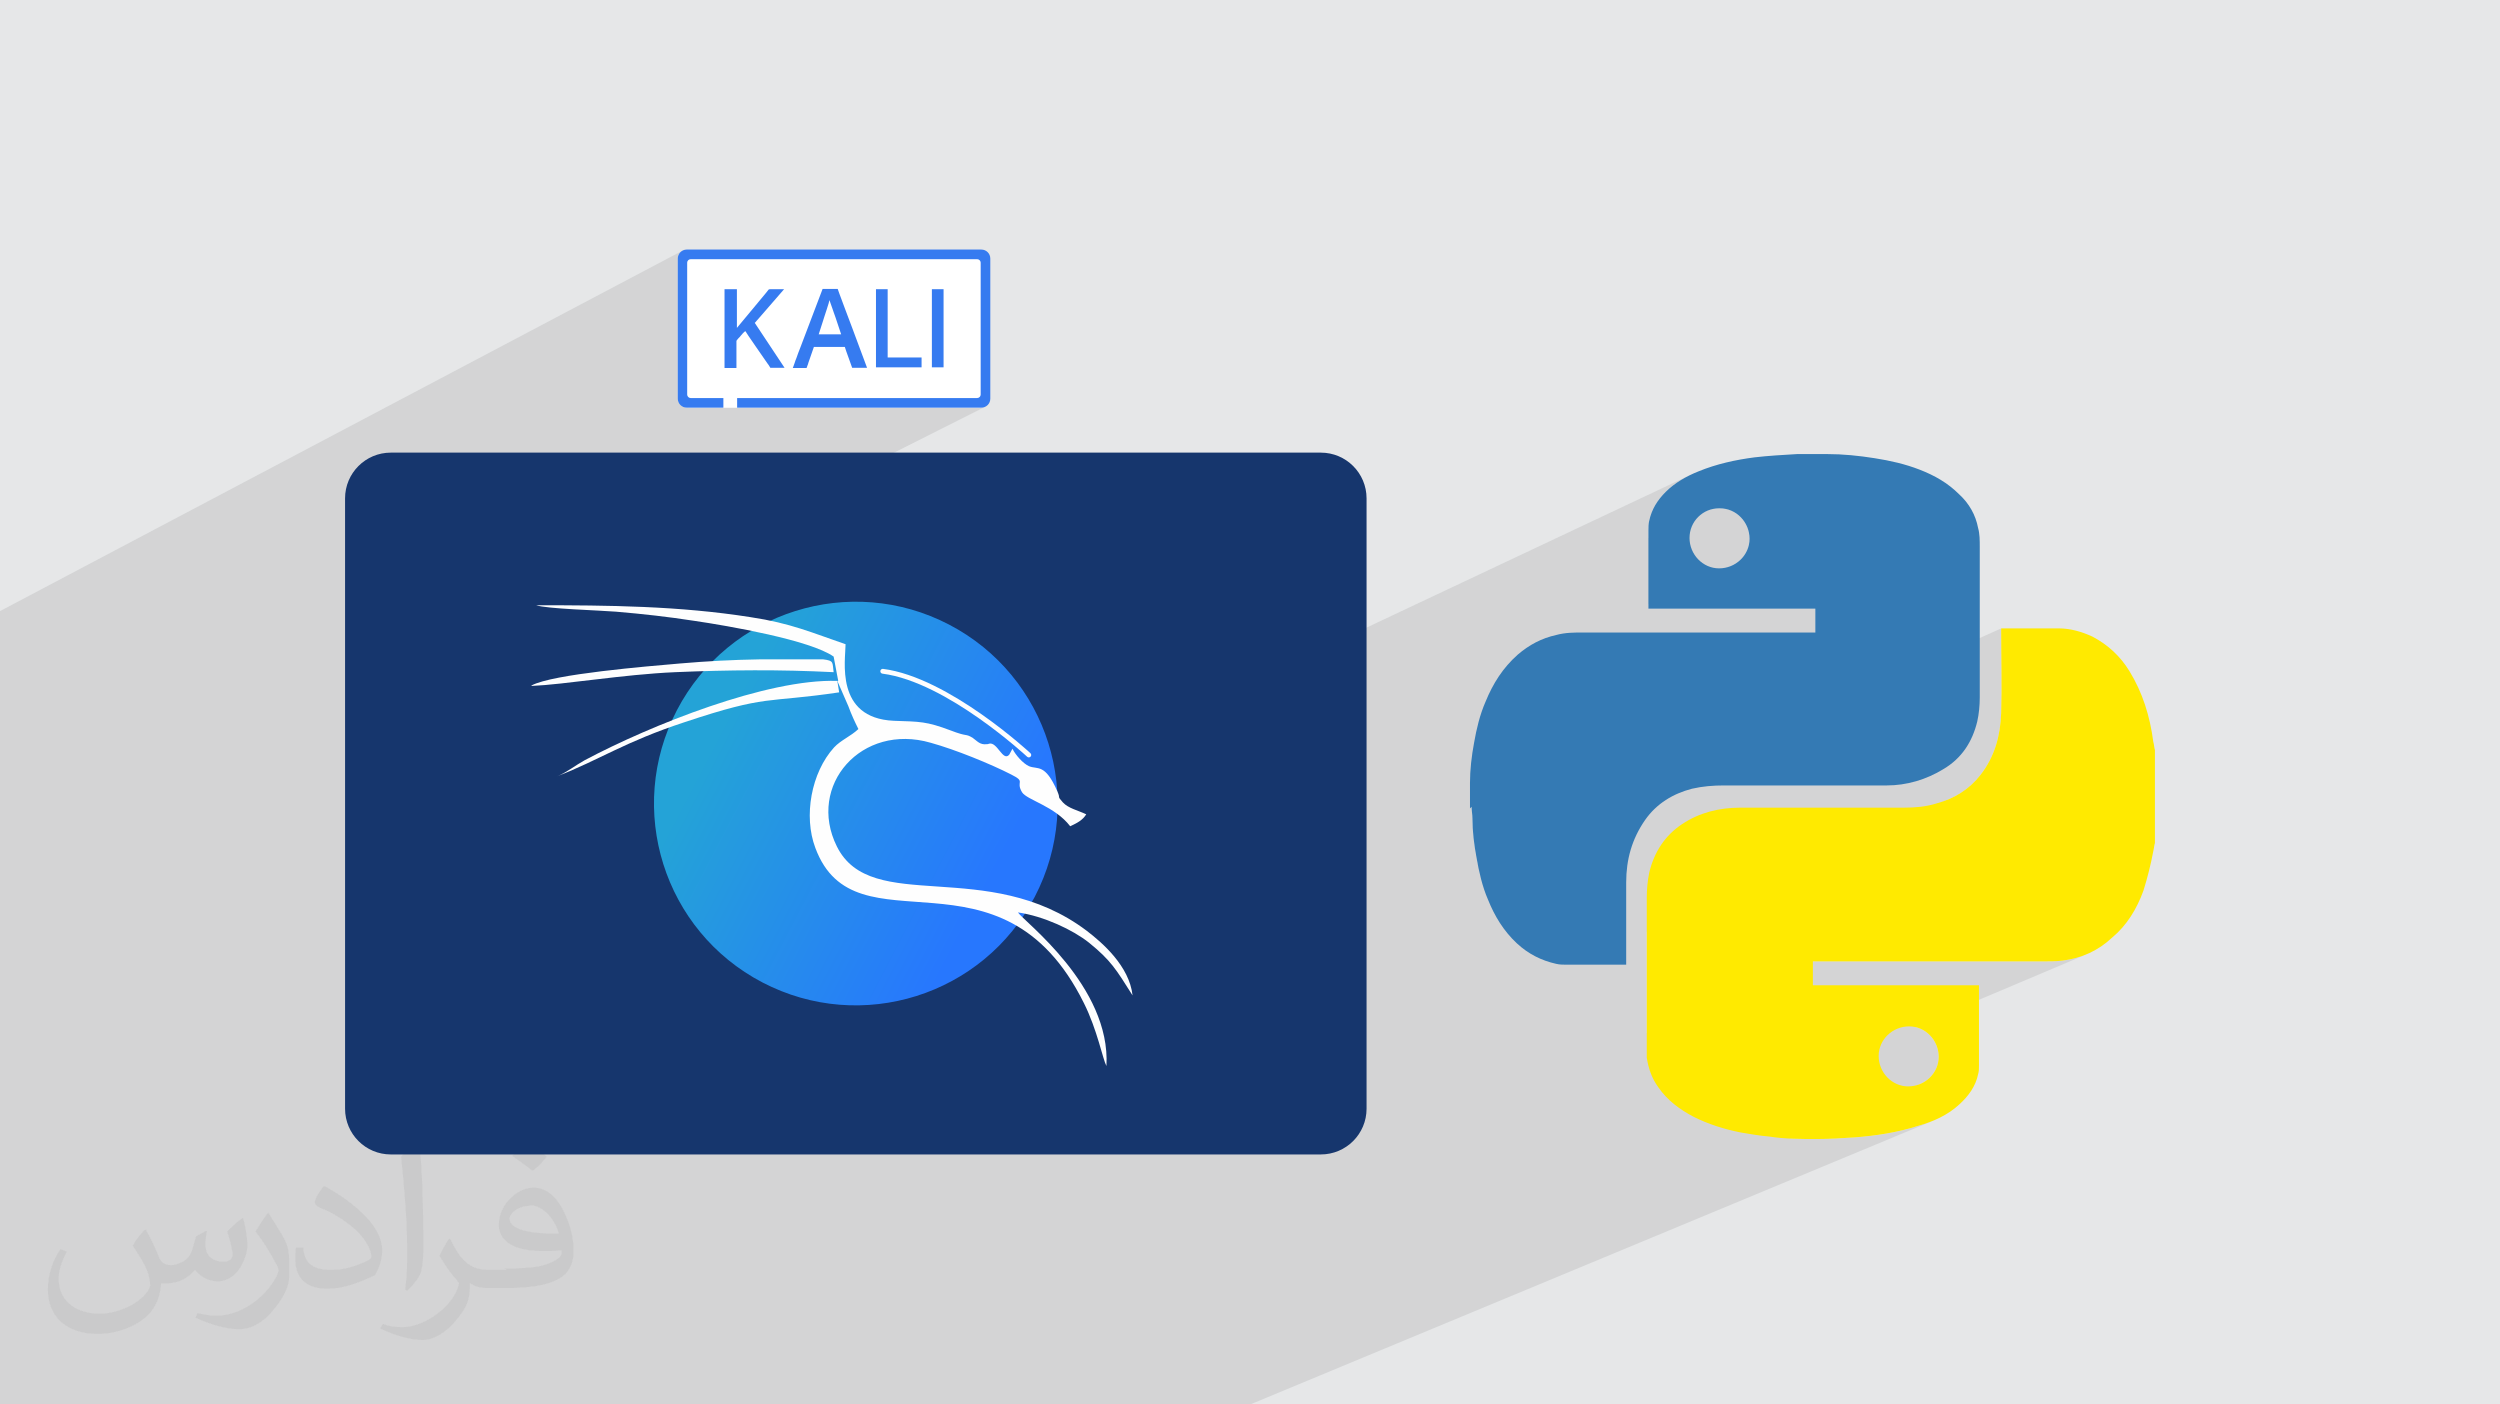
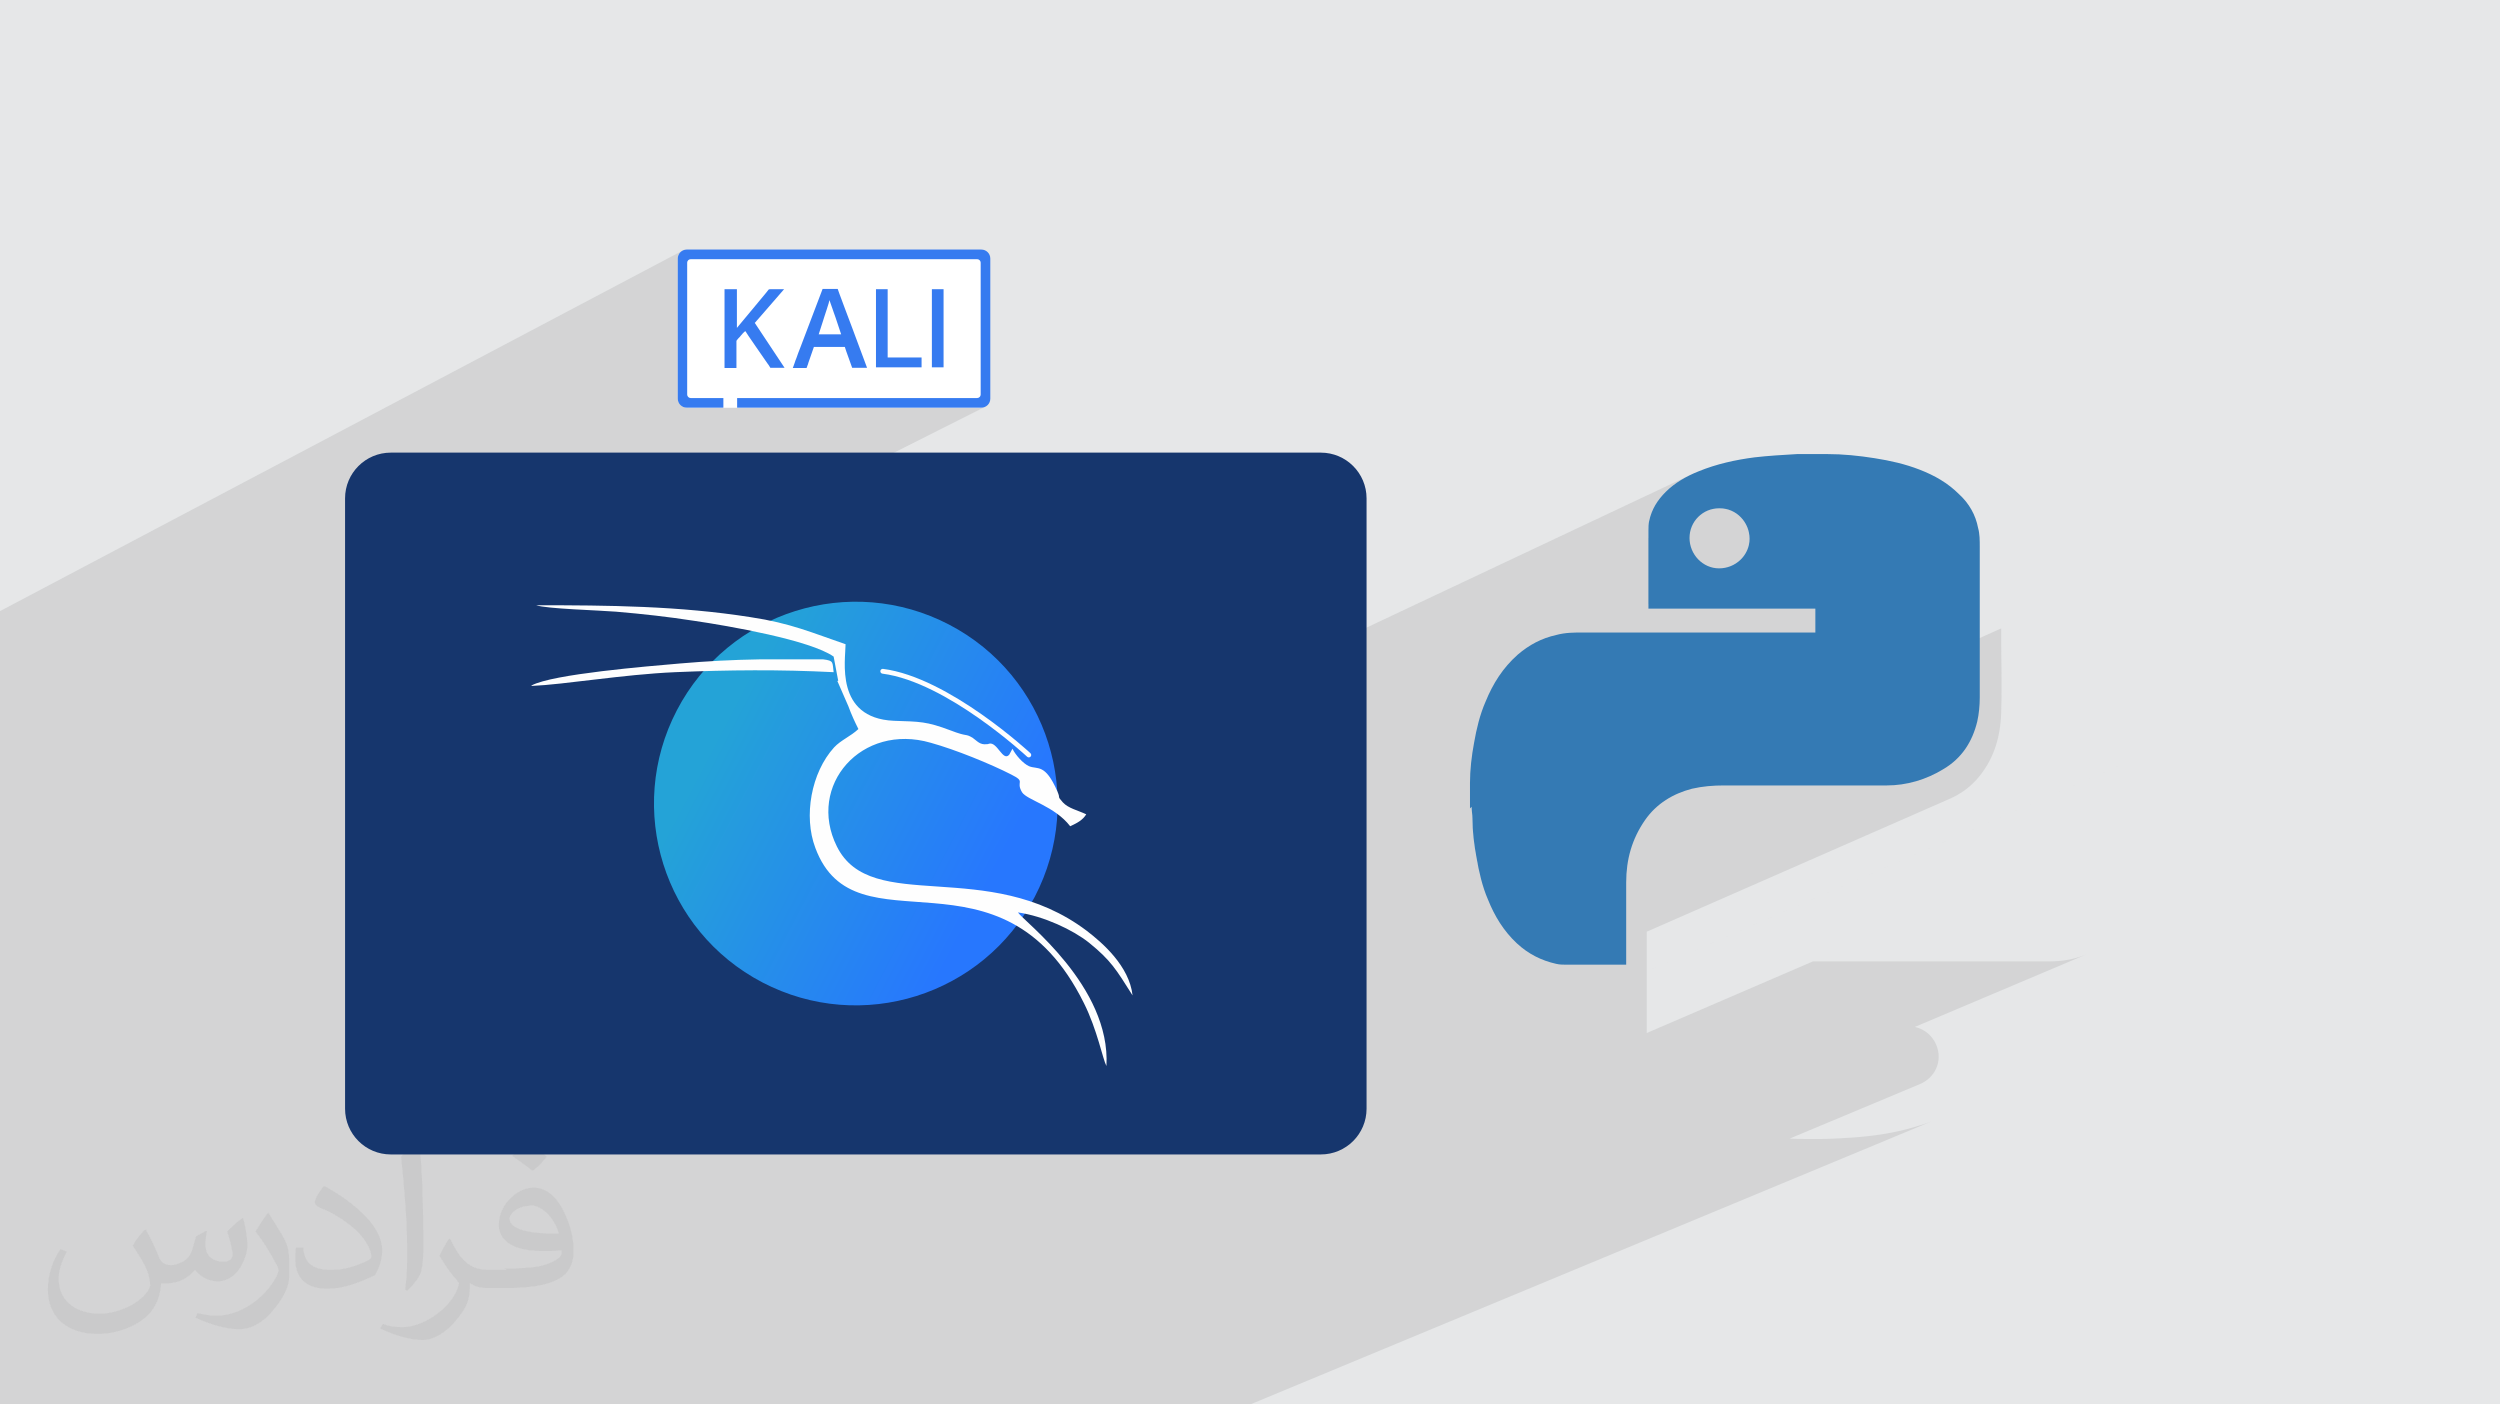
<svg xmlns="http://www.w3.org/2000/svg" xml:space="preserve" width="94.217mm" height="52.913mm" version="1.1" style="shape-rendering:geometricPrecision; text-rendering:geometricPrecision; image-rendering:optimizeQuality; fill-rule:evenodd; clip-rule:evenodd" viewBox="0 0 9421.7 5291.3">
  <defs>
    <style type="text/css">
   
    .fil7 {fill:#16366D}
    .fil6 {fill:#367BF0}
    .fil0 {fill:#E6E7E8}
    .fil9 {fill:#FEFEFE}
    .fil5 {fill:white}
    .fil3 {fill:#347AB4;fill-rule:nonzero}
    .fil10 {fill:#FEFEFE;fill-rule:nonzero}
    .fil4 {fill:#FFEA00;fill-rule:nonzero}
    .fil2 {fill:#373435;fill-opacity:0.031}
    .fil1 {fill:#373435;fill-opacity:0.102}
    .fil8 {fill:url(#id0)}
   
  </style>
    <linearGradient id="id0" gradientUnits="userSpaceOnUse" x1="2707.3" y1="2757.9" x2="3742.41" y2="3297.48">
      <stop offset="0" style="stop-opacity:1; stop-color:#24A3D7" />
      <stop offset="1" style="stop-opacity:1; stop-color:#2777FE" />
    </linearGradient>
  </defs>
  <g id="Layer_x0020_1">
    <polygon class="fil0" points="-0,0 9421.7,0 9421.7,5291.3 -0,5291.3 " />
    <polygon class="fil1" points="455.86,5291.3 423.87,5291.3 405.58,5291.3 283.98,5291.3 122.86,5291.3 -0,5291.3 -0,5227.9 -0,5169.19 -0,5161.06 -0,5154.59 -0,5120.98 -0,5107.61 -0,5093.62 -0,5036.89 -0,4948.55 -0,4947.28 -0,4947.26 -0,4937.08 -0,4916.73 -0,4911.32 -0,4880.01 -0,4810.56 -0,4793.03 -0,4791.49 -0,3401.07 -0,3397.42 -0,2961.8 -0,2961.77 -0,2936.77 -0,2936.74 -0,2869.74 -0,2821.51 -0,2557.45 -0,2477.8 -0,2477.79 -0,2456.23 -0,2322.14 -0,2307.11 -0,2306.68 -0,2303.05 2574.76,943.25 2569.03,946.42 2564.07,950.58 2561.02,954.35 2587.17,940.54 2588.03,940.54 2560.38,955.14 2560.01,955.6 2556.95,961.31 2555.03,967.57 2554.36,974.22 2554.36,1502.64 2555.06,1509.54 2557.07,1515.92 2560.23,1521.65 2564.4,1526.61 2569.41,1530.68 2575.12,1533.74 2581.38,1535.66 2588.03,1536.33 2726.14,1536.33 2726.2,1536.3 2778.02,1536.3 2778.02,1536.33 3698.47,1536.33 3705.37,1535.63 3711.74,1533.61 1300.43,2746.79 1300.44,4178.39 1300.52,4179.94 6375.58,1787.45 6367.17,1791.47 6358.87,1795.66 6350.69,1800.01 6342.63,1804.54 6334.72,1809.24 6326.94,1814.13 6319.33,1819.2 6311.87,1824.46 6304.59,1829.92 6297.5,1835.57 6290.59,1841.43 6283.89,1847.5 6277.39,1853.78 6266.22,1865.56 6255.95,1877.71 6246.62,1890.29 6238.28,1903.38 6230.95,1917.04 6224.67,1931.36 6219.48,1946.41 6215.42,1962.25 6214.39,1966.9 6213.62,1971.54 6213.07,1976.19 6212.7,1980.84 6212.47,1985.49 6212.36,1990.14 6212.32,1994.79 6212.31,1999.44 6212.31,1999.58 6212.31,1999.97 6212.31,2000.58 6212.31,2001.36 6212.31,2002.3 6212.31,2003.34 6212.31,2004.46 6212.31,2005.62 6212.31,2023.05 6212.31,2028.85 6435.25,1924.48 6445.52,1920.74 6456.24,1918.01 6467.36,1916.33 6478.83,1915.76 6478.83,1915.79 6481.93,1915.79 6493.4,1916.4 6504.52,1918.18 6515.24,1921.06 6525.5,1924.99 6535.26,1929.9 6544.46,1935.73 6553.04,1942.41 6560.94,1949.88 6568.12,1958.08 6574.52,1966.94 6580.09,1976.4 6584.76,1986.39 6588.5,1996.86 6591.23,2007.73 6592.91,2018.95 6593.48,2030.45 6592.87,2041.92 6591.09,2053.04 6588.21,2063.76 6584.28,2074.02 6579.37,2083.78 6573.54,2092.98 6566.86,2101.56 6559.39,2109.46 6551.19,2116.64 6542.33,2123.04 6532.88,2128.61 6522.88,2133.28 6212.31,2277.13 6212.31,2284.51 6212.31,2285.67 6212.31,2286.84 6212.31,2288 6212.31,2289.15 6212.31,2290.31 6212.31,2291.47 6212.31,2292.64 6212.31,2293.8 6232.06,2293.8 6251.79,2293.8 6271.5,2293.8 6291.2,2293.8 6310.89,2293.8 6330.56,2293.8 6350.22,2293.8 6369.87,2293.8 6389.52,2293.8 6409.15,2293.8 6428.78,2293.8 6448.4,2293.8 6468.02,2293.8 6487.63,2293.8 6507.24,2293.8 6526.85,2293.8 6546.46,2293.8 6566.07,2293.8 6585.68,2293.8 6605.3,2293.8 6624.92,2293.8 6644.55,2293.8 6664.18,2293.8 6683.83,2293.8 6703.48,2293.8 6723.14,2293.8 6742.81,2293.8 6762.5,2293.8 6782.2,2293.8 6801.91,2293.8 6821.64,2293.8 6841.39,2293.8 6841.39,2305.29 6841.39,2316.56 6841.39,2327.68 6841.39,2338.74 6841.39,2349.79 6841.39,2360.92 6841.39,2372.19 6841.39,2383.68 5539.89,2976.31 5539.89,2981.46 5539.89,2992.41 5539.89,3003.44 5539.89,3014.47 5539.89,3025.42 5539.89,3036.23 5539.89,3043.38 5545.98,3040.62 5546.11,3046.3 5546.47,3051.75 5546.96,3057.07 5547.54,3062.31 5548.11,3067.55 5548.6,3072.87 5548.96,3078.33 5549.09,3084.01 5549.16,3093.31 5549.37,3102.6 5549.72,3111.9 5550.21,3121.19 5550.81,3130.49 5551.54,3139.78 5552.39,3149.08 5553.36,3158.38 5554.43,3167.67 5555.6,3176.97 5556.88,3186.26 5558.24,3195.56 5559.7,3204.85 5561.25,3214.15 5562.88,3223.44 5564.58,3232.74 5566.37,3242.65 5568.23,3252.63 5568.69,3254.99 7541.79,2368.19 7541.79,2369.36 7541.79,2370.52 7541.79,2371.68 7541.79,2372.85 7541.79,2374.01 7541.79,2375.17 7541.79,2376.34 7541.79,2377.51 7541.82,2396.72 7541.92,2415.99 7542.06,2435.32 7542.23,2454.69 7542.42,2474.1 7542.61,2493.54 7542.79,2512.99 7542.96,2532.45 7543.08,2551.92 7543.16,2571.37 7543.17,2590.81 7543.1,2610.22 7542.94,2629.59 7542.68,2648.92 7542.3,2668.19 7541.79,2687.4 7540.99,2703.56 7539.74,2719.5 7538.01,2735.23 7535.8,2750.73 7533.07,2766.02 7529.82,2781.1 7526.02,2795.95 7521.66,2810.59 7516.72,2825.01 7511.17,2839.21 7505.02,2853.19 7498.22,2866.95 7490.77,2880.5 7482.65,2893.83 7473.84,2906.93 7464.32,2919.82 7456.04,2930.03 7447.47,2939.73 7438.62,2948.95 7429.47,2957.69 7420.02,2965.95 7410.29,2973.76 7400.27,2981.11 7389.96,2988.01 7379.35,2994.48 7368.46,3000.52 7357.27,3006.14 7345.8,3011.35 6206.16,3511.22 6206.16,3523.62 6206.16,3540.94 6206.16,3558.25 6206.16,3575.56 6206.16,3592.85 6206.16,3610.15 6206.16,3627.44 6206.16,3644.73 6206.16,3661.07 8121.23,2826.81 8121.27,2826.81 6206.16,3661.09 6206.16,3662.01 6206.16,3679.3 6206.16,3696.59 6206.16,3713.88 6206.16,3731.17 6206.16,3748.47 6206.16,3765.77 6206.16,3783.08 6206.16,3800.4 6206.16,3817.73 6206.16,3835.06 6206.16,3852.41 6206.16,3869.77 6206.16,3887.15 6206.16,3893.05 6832.15,3623.25 6832.29,3623.25 6832.68,3623.25 6833.29,3623.25 6834.08,3623.25 6835.01,3623.25 6836.06,3623.25 6837.18,3623.25 6838.34,3623.25 6865.36,3623.25 6892.37,3623.25 6919.39,3623.25 6946.41,3623.25 6973.43,3623.25 7000.44,3623.25 7027.46,3623.25 7054.48,3623.25 7081.49,3623.25 7108.51,3623.25 7135.53,3623.25 7162.55,3623.25 7189.56,3623.25 7216.58,3623.25 7243.6,3623.25 7270.62,3623.25 7297.64,3623.25 7324.66,3623.25 7351.67,3623.25 7378.69,3623.25 7405.71,3623.25 7432.73,3623.25 7459.75,3623.25 7486.77,3623.25 7513.78,3623.25 7540.8,3623.25 7567.82,3623.25 7594.84,3623.25 7621.86,3623.25 7648.88,3623.25 7675.9,3623.25 7702.92,3623.25 7711.19,3623.24 7719.71,3623.2 7728.46,3623.09 7737.38,3622.86 7746.45,3622.49 7755.63,3621.94 7764.89,3621.17 7774.18,3620.14 7787.43,3618.18 7800.47,3615.78 7813.28,3612.93 7825.88,3609.63 7838.26,3605.88 7850.43,3601.67 7862.37,3597 7216.21,3870.28 7217.29,3870.45 7228.01,3873.34 7238.27,3877.27 7248.03,3882.18 7257.23,3888.01 7265.81,3894.69 7273.71,3902.16 7280.89,3910.35 7287.29,3919.21 7292.86,3928.67 7297.53,3938.66 7301.27,3949.13 7304,3960 7305.68,3971.22 7306.25,3982.72 7305.64,3994.19 7303.86,4005.31 7300.98,4016.03 7297.05,4026.29 7292.14,4036.05 7286.31,4045.25 7279.63,4053.83 7272.16,4061.73 7263.96,4068.91 7255.1,4075.31 7245.64,4080.88 7235.65,4085.55 6744.98,4290.92 6745.43,4290.95 6756.6,4291.45 6767.81,4291.83 6779.05,4292.12 6790.34,4292.33 6801.68,4292.46 6813.07,4292.55 6824.52,4292.59 6836.04,4292.61 6847.62,4292.61 6856.37,4292.57 6865.18,4292.47 6874.05,4292.31 6882.96,4292.08 6891.91,4291.8 6900.89,4291.47 6909.89,4291.1 6918.9,4290.68 6927.9,4290.23 6936.9,4289.75 6945.88,4289.24 6954.83,4288.7 6963.74,4288.15 6972.61,4287.59 6981.42,4287.01 6990.17,4286.43 7005.28,4285.19 7020.38,4283.8 7035.48,4282.24 7050.56,4280.52 7065.62,4278.61 7080.66,4276.51 7095.67,4274.21 7110.65,4271.7 7125.6,4268.98 7140.5,4266.03 7155.36,4262.84 7170.16,4259.4 7184.92,4255.72 7199.61,4251.77 7214.24,4247.54 7228.8,4243.04 7239.26,4240.02 7249.7,4236.78 7260.1,4233.3 7270.45,4229.57 7280.72,4225.59 4715.56,5291.3 4706.13,5291.3 4578.28,5291.3 4456.58,5291.3 4354.94,5291.3 4333.08,5291.3 4333.01,5291.3 4264.13,5291.3 4190.51,5291.3 4125.74,5291.3 3856.27,5291.3 3831.29,5291.3 3825.35,5291.3 3825.2,5291.3 3809.35,5291.3 3766.31,5291.3 3450.54,5291.3 3164.16,5291.3 3062.67,5291.3 2967.68,5291.3 2961.96,5291.3 2837.07,5291.3 2802.92,5291.3 2463.94,5291.3 2463.91,5291.3 2338.16,5291.3 2332.45,5291.3 2147.78,5291.3 2131.96,5291.3 2088.19,5291.3 2067.08,5291.3 1907.09,5291.3 1884.1,5291.3 1832.33,5291.3 1788.81,5291.3 1694.41,5291.3 1667.15,5291.3 1433.89,5291.3 1422.77,5291.3 1350.08,5291.3 1282.27,5291.3 1198.72,5291.3 1187.54,5291.3 1056.14,5291.3 1038.01,5291.3 989.34,5291.3 677.39,5291.3 595.22,5291.3 588.41,5291.3 " />
    <path class="fil2" d="M551.23 4638.47c17.78,27.94 27.94,53.34 40.64,81.28 7.62,17.78 12.7,48.26 53.34,48.26 12.7,0 27.94,-5.08 43.18,-12.7 17.78,-10.16 27.94,-22.86 35.56,-43.18l15.24 -53.34 38.1 -20.32 2.54 2.54c-5.08,20.32 -5.08,38.1 -5.08,53.34 0,45.72 38.1,60.96 68.58,60.96 17.78,0 33.02,-10.16 33.02,-25.4 0,-20.32 -10.16,-58.42 -20.32,-88.9 17.78,-17.78 35.56,-35.56 58.42,-50.8l2.54 2.54c10.16,38.1 15.24,76.2 15.24,101.6 0,22.86 -10.16,53.34 -20.32,71.12 -17.78,35.56 -50.8,63.5 -91.44,63.5 -30.48,0 -63.5,-15.24 -86.36,-43.18l0 0c-22.86,27.94 -55.88,50.8 -109.22,50.8l-17.78 0c-2.54,35.56 -10.16,60.96 -22.86,83.82 -33.02,63.5 -127,106.68 -215.93,106.68 -124.46,0 -187.99,-71.12 -187.99,-167.64 0,-58.42 20.32,-114.3 48.26,-152.4l22.86 10.16c-17.78,35.56 -30.48,68.58 -30.48,101.6 0,88.9 71.12,132.08 154.94,132.08 78.74,0 175.29,-50.8 190.53,-106.68 -5.08,-63.5 -30.48,-91.44 -66.04,-149.86 10.16,-20.32 25.4,-38.1 43.18,-58.42l2.54 0 0 0 5.08 -2.54 0 0 0 0 0 0 0 0 0 0 0 0 0 0 0 0 0 0 0.03 5.05 0 0.03zm1432.69 -337.84c25.4,15.24 53.34,35.56 76.2,58.42 -15.24,20.32 -30.48,38.1 -53.34,53.34 -25.4,-20.32 -50.8,-38.1 -76.2,-55.88 17.78,-20.32 35.56,-38.1 50.8,-55.88l0 0 0 0 0 0 0 0 0 0 0 0 0 0 0 0 0 0 2.54 0zm12.7 243.86c-43.18,0 -76.2,27.94 -76.2,48.26 0,43.18 86.36,58.42 185.45,55.88 -12.7,-50.8 -58.42,-106.68 -109.22,-106.68l0 0 0 0 0 0 0 0 0 0 0 0 0 0 0 0 0 0 0 0 0 2.54 -0.03 0zm-96.52 236.25c55.88,0 104.14,-2.54 139.7,-10.16 40.64,-10.16 76.2,-30.48 76.2,-45.72 0,-5.08 0,-7.62 0,-12.7 -22.86,2.54 -48.26,2.54 -71.12,2.54 -76.2,0 -132.08,-17.78 -154.94,-58.42 -5.08,-10.16 -10.16,-22.86 -10.16,-38.1 0,-40.64 17.78,-78.74 48.26,-106.68 25.4,-22.86 53.34,-35.56 83.82,-35.56 53.34,0 93.98,43.18 121.92,109.22 15.24,35.56 27.94,78.74 27.94,129.54 0,35.56 -10.16,63.5 -30.48,86.36 -40.64,38.1 -114.3,53.34 -228.63,53.34l-50.8 0 0 0 -12.7 0c-27.94,0 -48.26,-5.08 -66.04,-17.78l-2.54 0c0,5.08 0,12.7 0,20.32 0,25.4 -7.62,58.42 -25.4,83.82 -50.8,76.2 -106.68,109.22 -152.4,109.22 -48.26,0 -106.68,-17.78 -160.02,-43.18l10.16 -17.78c17.78,7.62 40.64,12.7 73.66,12.7 86.36,0 198.15,-83.82 213.39,-165.1 -2.54,-5.08 -10.16,-15.24 -17.78,-22.86 -25.4,-30.48 -40.64,-55.88 -55.88,-81.28 12.7,-25.4 22.86,-45.72 35.56,-63.5l5.08 0c35.56,76.2 71.12,116.84 144.78,116.84l12.7 0 0 0 53.34 0 0 -2.54 0 0 0 0 0 0 -7.62 -2.54zm-373.41 78.74c5.08,-33.02 7.62,-73.66 7.62,-109.22l0 -53.34c0,-99.06 -12.7,-243.87 -22.86,-337.85 17.78,-20.32 43.18,-43.18 63.5,-58.42l5.08 2.54c12.7,119.38 15.24,256.57 15.24,383.57 0,33.02 0,66.04 -5.08,88.9 -2.54,30.48 -20.32,53.34 -55.88,88.9l-7.62 -5.08 0 0 0 0 0 0 0 0 0 0 0 0 0 0 0 0 0 0zm-383.59 -157.51c2.54,48.26 25.4,83.82 104.14,83.82 50.8,0 91.44,-12.7 139.7,-35.56 7.62,-5.08 12.7,-10.16 12.7,-12.7 0,-27.94 -22.86,-68.58 -60.96,-104.14 -38.1,-33.02 -83.82,-63.5 -132.08,-81.28 -15.24,-7.62 -20.32,-15.24 -20.32,-20.32 0,-15.24 17.78,-40.64 33.02,-60.96l5.08 0c53.34,27.94 109.22,68.58 152.4,111.76 38.1,40.64 63.5,83.82 63.5,129.54 0,33.02 -10.16,66.04 -27.94,93.98 -58.42,27.94 -119.38,50.8 -177.83,50.8 -73.66,0 -121.92,-33.02 -121.92,-114.3 0,-10.16 0,-22.86 2.54,-40.64l25.4 0 0 0 0 0 0 0 0 0 0 0 0 0 0 0 0 0 0 0 0 0 0 0 2.54 0 0.03 0zm-132.08 -132.08l45.72 73.66c17.78,27.94 33.02,55.88 33.02,104.14l0 60.96c0,48.26 -30.48,99.06 -81.28,152.4 -38.1,35.56 -73.66,48.26 -106.68,48.26 -48.26,0 -101.6,-15.24 -165.1,-43.18l7.62 -17.78c20.32,5.08 43.18,10.16 71.12,10.16 91.44,0 182.91,-66.04 226.09,-147.32 5.08,-10.16 7.62,-17.78 7.62,-22.86 0,-10.16 -5.08,-20.32 -10.16,-27.94 -22.86,-43.18 -48.26,-83.82 -76.2,-119.38 15.24,-22.86 27.94,-45.72 45.72,-68.58l5.08 0 0 0 2.54 0 0 0 0 0 0 0 0 0 0 0 0 0 0 0 0 0 0 0 -5.08 -2.54 -0.03 0z" />
    <path class="fil2" d="M551.23 4638.47c17.78,27.94 27.94,53.34 40.64,81.28 7.62,17.78 12.7,48.26 53.34,48.26 12.7,0 27.94,-5.08 43.18,-12.7 17.78,-10.16 27.94,-22.86 35.56,-43.18l15.24 -53.34 38.1 -20.32 2.54 2.54c-5.08,20.32 -5.08,38.1 -5.08,53.34 0,45.72 38.1,60.96 68.58,60.96 17.78,0 33.02,-10.16 33.02,-25.4 0,-20.32 -10.16,-58.42 -20.32,-88.9 17.78,-17.78 35.56,-35.56 58.42,-50.8l2.54 2.54c10.16,38.1 15.24,76.2 15.24,101.6 0,22.86 -10.16,53.34 -20.32,71.12 -17.78,35.56 -50.8,63.5 -91.44,63.5 -30.48,0 -63.5,-15.24 -86.36,-43.18l0 0c-22.86,27.94 -55.88,50.8 -109.22,50.8l-17.78 0c-2.54,35.56 -10.16,60.96 -22.86,83.82 -33.02,63.5 -127,106.68 -215.93,106.68 -124.46,0 -187.99,-71.12 -187.99,-167.64 0,-58.42 20.32,-114.3 48.26,-152.4l22.86 10.16c-17.78,35.56 -30.48,68.58 -30.48,101.6 0,88.9 71.12,132.08 154.94,132.08 78.74,0 175.29,-50.8 190.53,-106.68 -5.08,-63.5 -30.48,-91.44 -66.04,-149.86 10.16,-20.32 25.4,-38.1 43.18,-58.42l2.54 0 0 0 5.08 -2.54 0 0 0 0 0 0 0 0 0 0 0 0 0 0 0 0 0 0 0.03 5.05 0 0.03zm1432.69 -337.84c25.4,15.24 53.34,35.56 76.2,58.42 -15.24,20.32 -30.48,38.1 -53.34,53.34 -25.4,-20.32 -50.8,-38.1 -76.2,-55.88 17.78,-20.32 35.56,-38.1 50.8,-55.88l0 0 0 0 0 0 0 0 0 0 0 0 0 0 0 0 0 0 2.54 0zm12.7 243.86c-43.18,0 -76.2,27.94 -76.2,48.26 0,43.18 86.36,58.42 185.45,55.88 -12.7,-50.8 -58.42,-106.68 -109.22,-106.68l0 0 0 0 0 0 0 0 0 0 0 0 0 0 0 0 0 0 0 0 0 2.54 -0.03 0zm-96.52 236.25c55.88,0 104.14,-2.54 139.7,-10.16 40.64,-10.16 76.2,-30.48 76.2,-45.72 0,-5.08 0,-7.62 0,-12.7 -22.86,2.54 -48.26,2.54 -71.12,2.54 -76.2,0 -132.08,-17.78 -154.94,-58.42 -5.08,-10.16 -10.16,-22.86 -10.16,-38.1 0,-40.64 17.78,-78.74 48.26,-106.68 25.4,-22.86 53.34,-35.56 83.82,-35.56 53.34,0 93.98,43.18 121.92,109.22 15.24,35.56 27.94,78.74 27.94,129.54 0,35.56 -10.16,63.5 -30.48,86.36 -40.64,38.1 -114.3,53.34 -228.63,53.34l-50.8 0 0 0 -12.7 0c-27.94,0 -48.26,-5.08 -66.04,-17.78l-2.54 0c0,5.08 0,12.7 0,20.32 0,25.4 -7.62,58.42 -25.4,83.82 -50.8,76.2 -106.68,109.22 -152.4,109.22 -48.26,0 -106.68,-17.78 -160.02,-43.18l10.16 -17.78c17.78,7.62 40.64,12.7 73.66,12.7 86.36,0 198.15,-83.82 213.39,-165.1 -2.54,-5.08 -10.16,-15.24 -17.78,-22.86 -25.4,-30.48 -40.64,-55.88 -55.88,-81.28 12.7,-25.4 22.86,-45.72 35.56,-63.5l5.08 0c35.56,76.2 71.12,116.84 144.78,116.84l12.7 0 0 0 53.34 0 0 -2.54 0 0 0 0 0 0 -7.62 -2.54zm-373.41 78.74c5.08,-33.02 7.62,-73.66 7.62,-109.22l0 -53.34c0,-99.06 -12.7,-243.87 -22.86,-337.85 17.78,-20.32 43.18,-43.18 63.5,-58.42l5.08 2.54c12.7,119.38 15.24,256.57 15.24,383.57 0,33.02 0,66.04 -5.08,88.9 -2.54,30.48 -20.32,53.34 -55.88,88.9l-7.62 -5.08 0 0 0 0 0 0 0 0 0 0 0 0 0 0 0 0 0 0zm-383.59 -157.51c2.54,48.26 25.4,83.82 104.14,83.82 50.8,0 91.44,-12.7 139.7,-35.56 7.62,-5.08 12.7,-10.16 12.7,-12.7 0,-27.94 -22.86,-68.58 -60.96,-104.14 -38.1,-33.02 -83.82,-63.5 -132.08,-81.28 -15.24,-7.62 -20.32,-15.24 -20.32,-20.32 0,-15.24 17.78,-40.64 33.02,-60.96l5.08 0c53.34,27.94 109.22,68.58 152.4,111.76 38.1,40.64 63.5,83.82 63.5,129.54 0,33.02 -10.16,66.04 -27.94,93.98 -58.42,27.94 -119.38,50.8 -177.83,50.8 -73.66,0 -121.92,-33.02 -121.92,-114.3 0,-10.16 0,-22.86 2.54,-40.64l25.4 0 0 0 0 0 0 0 0 0 0 0 0 0 0 0 0 0 0 0 0 0 0 0 2.54 0 0.03 0zm-132.08 -132.08l45.72 73.66c17.78,27.94 33.02,55.88 33.02,104.14l0 60.96c0,48.26 -30.48,99.06 -81.28,152.4 -38.1,35.56 -73.66,48.26 -106.68,48.26 -48.26,0 -101.6,-15.24 -165.1,-43.18l7.62 -17.78c20.32,5.08 43.18,10.16 71.12,10.16 91.44,0 182.91,-66.04 226.09,-147.32 5.08,-10.16 7.62,-17.78 7.62,-22.86 0,-10.16 -5.08,-20.32 -10.16,-27.94 -22.86,-43.18 -48.26,-83.82 -76.2,-119.38 15.24,-22.86 27.94,-45.72 45.72,-68.58l5.08 0 0 0 2.54 0 0 0 0 0 0 0 0 0 0 0 0 0 0 0 0 0 0 0 -5.08 -2.54 -0.03 0z" />
    <g id="_1965033526448">
      <g>
        <path class="fil3" d="M5539.89 3046.82c0,-27.89 0,-58.87 0,-86.76 0,-3.11 0,-6.19 0,-9.3 0,-49.57 6.18,-102.26 15.49,-151.84 9.32,-52.69 21.69,-105.36 43.4,-154.95 27.89,-68.18 65.08,-127.05 120.86,-176.63 43.38,-37.18 89.87,-61.96 145.63,-74.37 34.08,-9.29 68.19,-9.29 102.26,-9.29 288.21,0 576.4,0 867.68,0 3.11,0 3.11,0 6.18,0 0,-31 0,-58.89 0,-89.88 -210.74,0 -418.34,0 -629.08,0 0,-3.11 0,-6.18 0,-9.29 0,-92.97 0,-185.91 0,-278.89 0,-3.11 0,-6.18 0,-6.18 0,-12.4 0,-24.8 3.11,-37.19 9.3,-43.37 31,-77.47 61.97,-108.47 34.07,-34.07 77.47,-58.87 123.98,-77.47 68.14,-27.89 139.44,-43.4 210.73,-52.69 52.69,-6.18 108.48,-9.29 161.13,-12.39 3.11,0 3.11,0 6.18,0 34.07,0 65.08,0 99.15,0 3.11,0 6.19,0 6.19,0 61.97,0 120.84,6.21 179.73,15.5 58.87,9.29 114.66,21.69 170.43,43.39 55.76,21.69 105.35,49.59 148.73,92.97 37.18,34.08 61.97,77.48 71.25,127.05 6.19,21.69 6.19,46.47 6.19,71.27 0,189.03 0,378.08 0,567.07 0,31.01 -3.11,61.97 -9.29,89.87 -18.58,77.47 -58.87,139.46 -127.05,179.74 -65.08,40.26 -139.45,61.97 -213.85,61.97 -204.49,0 -409.05,0 -613.54,0 -40.29,0 -80.58,3.11 -120.86,12.39 -71.27,18.58 -133.24,55.76 -176.63,117.77 -49.58,71.29 -71.29,148.73 -71.29,235.51 0,102.27 0,201.43 0,303.69 0,3.11 0,6.18 0,6.18 -3.1,0 -6.18,0 -6.18,0 -71.26,0 -145.66,0 -216.92,0 -12.39,0 -27.89,0 -40.28,-3.11 -55.76,-12.38 -105.37,-37.18 -148.73,-77.46 -49.59,-46.47 -83.66,-102.27 -108.48,-164.24 -21.68,-49.57 -34.08,-105.36 -43.4,-158.05 -9.28,-49.58 -15.49,-99.15 -15.49,-148.73 0,-15.5 -3.11,-27.9 -3.11,-43.39l0 0 -6.19 6.18 0.1 0.02zm938.94 -1131.06l0 0c-61.98,0 -111.56,49.58 -111.56,111.58 0,61.97 49.58,114.66 111.56,114.66 61.96,0 114.65,-49.58 114.65,-111.55 0,-61.97 -49.58,-114.66 -111.55,-114.66l0 0 -3.1 0 0 -0.03z" />
-         <path class="fil4" d="M8121.23 2826.82c0,117.77 0,232.43 0,350.2 -3.11,9.28 -3.11,18.57 -6.18,31 -9.29,49.57 -21.69,99.15 -37.18,148.73 -24.8,68.19 -61.97,130.16 -117.78,176.63 -52.68,49.57 -114.65,77.46 -185.91,86.76 -24.8,3.11 -49.58,3.11 -71.26,3.11 -288.21,0 -576.4,0 -864.58,0 -3.11,0 -6.19,0 -6.19,0 0,30.97 0,58.87 0,89.87 207.64,0 418.35,0 625.97,0 0,3.11 0,6.21 0,6.21 0,99.15 0,198.31 0,297.47 0,9.29 0,21.68 -3.11,31 -9.29,46.47 -37.18,83.68 -71.25,114.65 -43.4,40.29 -99.16,65.08 -154.96,80.59 -77.47,24.79 -158.05,37.18 -238.63,43.39 -46.47,3.1 -96.08,6.18 -142.55,6.18 -61.96,0 -120.84,0 -179.74,-9.32 -37.18,-3.11 -71.26,-9.29 -108.46,-15.49 -61.97,-12.4 -120.87,-30.97 -176.64,-58.88 -52.68,-27.89 -99.14,-61.96 -133.22,-111.55 -24.8,-34.07 -37.19,-71.28 -43.4,-111.54 0,-15.51 0,-31 0,-46.47 0,-185.92 0,-368.77 0,-554.71 0,-34.07 3.11,-65.08 9.3,-96.08 18.61,-77.47 58.86,-139.44 123.97,-182.81 65.08,-43.39 139.45,-61.97 220.03,-61.97 204.53,0 409.05,0 616.68,0 40.28,0 80.57,-3.11 120.84,-15.5 68.19,-18.57 123.97,-52.69 167.34,-108.47 52.69,-68.15 74.39,-145.66 77.47,-232.42 3.11,-102.26 0,-207.63 0,-309.89 0,-3.12 0,-6.21 0,-9.32 3.11,0 6.19,0 9.3,0 68.14,0 139.45,0 207.62,0 43.4,0 86.76,12.39 127.05,31 58.87,31 105.36,74.38 139.45,130.16 49.58,80.58 77.47,170.44 89.87,266.5 3.11,9.29 3.11,21.69 6.19,30.96l0 0 -0.04 0 0 0.01zm-929.64 1267.45l0 0c61.97,0 114.66,-49.58 114.66,-111.55 0,-61.97 -49.58,-114.65 -111.55,-114.65 -61.97,0 -114.66,49.57 -114.66,111.57 0,61.97 49.59,114.66 111.55,114.66l0 -0.03z" />
      </g>
      <g>
        <path class="fil5" d="M2591.51 950.9l1100.91 0c15.73,0 28.48,13.15 28.48,29.35l0 526.72c0,16.21 -12.75,29.33 -28.49,29.33l-1100.91 0c-15.74,0 -28.5,-13.15 -28.5,-29.35l0 -526.71c0,-16.22 12.76,-29.36 28.48,-29.36l0.03 0.02z" />
        <path class="fil6" d="M2587.19 940.54l1111.28 0c18.13,0 33.67,14.68 33.67,33.68l0 528.42c0,18.12 -14.68,33.69 -33.67,33.69l-920.45 0 0 -36.28 904.9 0c6.91,0 12.95,-6.04 12.95,-12.95l0 -497.35c0,-6.9 -6.04,-12.95 -12.95,-12.95l-1080.19 0c-6.9,0 -12.95,6.04 -12.95,12.95l0 497.35c0,6.9 6.04,12.95 12.95,12.95l123.47 0 0 36.28 -138.17 0c-18.13,0 -33.67,-14.69 -33.67,-33.69l0 -528.42c0,-18.13 14.68,-33.68 33.67,-33.68l-0.86 0 0.02 0z" />
        <path class="fil6" d="M3125.99 1131.36l11.23 31.95c3.45,11.23 7.77,21.59 11.22,31.96l21.59 64.76 -84.62 0 15.55 -48.37c1.72,-6.04 3.45,-10.36 5.18,-16.39 1.72,-6.05 19.86,-58.74 19.86,-64.77l0 0.86 -0.01 0zm-139.87 255.57l53.54 0c1.72,-2.59 1.72,-6.05 3.46,-9.51 1.73,-4.31 2.59,-6.03 3.45,-10.36l20.72 -59.58 116.59 0c2.59,10.37 25.04,69.95 27.62,78.56l56.13 0 -41.45 -111.37c-4.32,-12.96 -9.5,-24.18 -13.81,-37.14l-27.63 -73.39c-4.32,-12.95 -9.51,-24.19 -13.82,-37.14 -1.73,-5.19 -12.95,-33.68 -13.82,-37.99l-56.98 0 -84.62 222.77c-5.18,12.96 -9.51,24.19 -13.82,37.14 -2.59,6.04 -5.18,12.96 -6.9,18.99l-6.91 19 -1.73 0 -0.02 0.02z" />
        <path class="fil6" d="M2728.78 1386.93l46.64 0 0 -101.88c0,-1.73 4.32,-6.04 6.91,-9.5 2.59,-3.45 6.03,-5.18 8.63,-9.49 2.59,-3.46 14.68,-17.27 18.12,-18.12 0.86,3.46 75.13,109.64 82.03,120.01 4.32,6.04 8.64,11.23 12.09,18.12l53.54 0 -112.24 -169.24c2.59,-2.59 5.18,-5.18 6.91,-7.77 2.59,-3.46 4.31,-5.18 6.9,-7.77l96.69 -111.4 -50.06 0c-10.36,0 -6.91,0.87 -17.27,12.95l-110.51 132.97 0 -145.92 -46.64 0 0 297.02 -1.73 0 -0.01 0.02z" />
        <polygon class="fil6" points="3301.27,1384.36 3473.1,1384.36 3473.1,1347.22 3345.31,1347.22 3345.31,1089.9 3301.27,1089.9 " />
        <polygon class="fil6" points="3511.95,1384.36 3556,1384.36 3556,1089.9 3511.95,1089.9 " />
        <path class="fil7" d="M1472.79 1705.83l3504.98 0c95.18,0 172.36,77.18 172.36,172.36l0 2300.21c0,95.17 -77.18,172.35 -172.36,172.35l-3504.98 0.01c-95.17,-0.01 -172.35,-77.19 -172.35,-172.37l-0.01 -2300.2c0.01,-95.18 77.19,-172.36 172.37,-172.36l-0.01 0z" />
        <path class="fil8" d="M3576.93 2353.98c372.42,194.22 516.87,653.56 322.66,1025.97 -194.21,372.41 -653.56,516.87 -1025.97,322.66 -372.41,-194.22 -516.87,-653.56 -322.65,-1025.97 194.21,-372.41 653.55,-516.87 1025.96,-322.66z" />
        <path class="fil9" d="M3155.57 2566.1l41.47 95.04c12.08,32.84 24.19,58.75 38,86.4 -29.38,27.63 -65.67,41.45 -91.58,69.11 -86.38,95.05 -115.77,259.16 -70.83,378.39 150.31,406.04 699.77,-44.93 1012.47,585.72 50.11,100.21 70.83,210.81 84.68,236.7 17.28,-300.62 -312.73,-545.97 -333.46,-578.81 96.75,13.82 207.32,65.67 267.83,114.03 82.92,67.41 101.91,100.2 164.12,198.71 -12.08,-110.58 -114.03,-198.71 -172.78,-243.61 -373.2,-281.64 -812.08,-57.02 -941.66,-317.93 -114.03,-229.8 93.29,-466.5 354.2,-390.5 93.3,25.92 224.63,79.49 302.38,119.23 58.75,29.37 15.56,24.17 41.47,67.37 18.99,29.38 122.67,51.85 181.4,127.89 25.92,-12.1 46.65,-22.48 60.47,-44.94 -32.84,-15.56 -67.38,-22.47 -88.11,-44.93 -24.18,-27.67 -6.9,-10.38 -20.71,-41.49 -46.66,-107.11 -74.3,-81.19 -107.13,-95.03 -22.46,-10.36 -50.11,-41.46 -62.21,-65.67l-12.1 22.47c-24.18,27.64 -44.94,-50.12 -76.03,-41.47 -3.45,1.75 -5.19,1.75 -8.61,1.75 -25.93,3.46 -36.28,-12.12 -53.56,-24.19 -29.38,-17.27 -15.57,-1.71 -82.93,-27.64 -91.59,-34.54 -115.76,-32.83 -214.27,-36.28 -222.88,-10.36 -181.4,-229.79 -181.4,-288.54 -126.13,-43.2 -207.33,-79.49 -357.66,-101.95 -270.23,-42.63 -536.62,-44.94 -808.62,-44.94 41.46,13.82 238.46,18.99 300.64,24.18 101.95,8.66 195.24,19.02 295.45,34.55 129.58,18.98 437.12,72.58 525.25,134.78l17.27 91.58 -3.48 0 0.03 0.03 0 -0.01z" />
        <path class="fil9" d="M2003.11 2585.09c124.42,-5.2 343.86,-43.2 540.79,-51.85 203.9,-8.65 393.95,-10.36 597.83,0 -5.2,-38 1.75,-43.2 -39.75,-48.39l-238.44 0c-105.39,1.76 -198.72,6.91 -300.64,15.56 -119.21,10.37 -480.34,39.75 -559.79,82.93l0 1.75 0 0z" />
-         <path class="fil9" d="M3155.57 2566.1c-264.36,-8.63 -701.49,165.87 -952,298.91 -34.55,19 -69.11,46.64 -103.67,60.45 160.69,-62.21 253.98,-129.59 480.35,-203.87 316.18,-105.39 302.36,-70.83 582.26,-112.31l-6.91 -43.21 0 0 -0.03 0.02 0 0.01z" />
        <path class="fil10" d="M3883.42 2838.64c3.7,3.41 3.94,9.17 0.54,12.87 -3.39,3.7 -9.17,3.93 -12.87,0.54 -0.86,-0.8 -302.98,-282.09 -545.45,-313.26 -4.97,-0.62 -8.5,-5.17 -7.87,-10.14 0.63,-4.97 5.18,-8.5 10.15,-7.87 248.4,31.93 554.62,317.05 555.5,317.86z" />
      </g>
    </g>
  </g>
</svg>